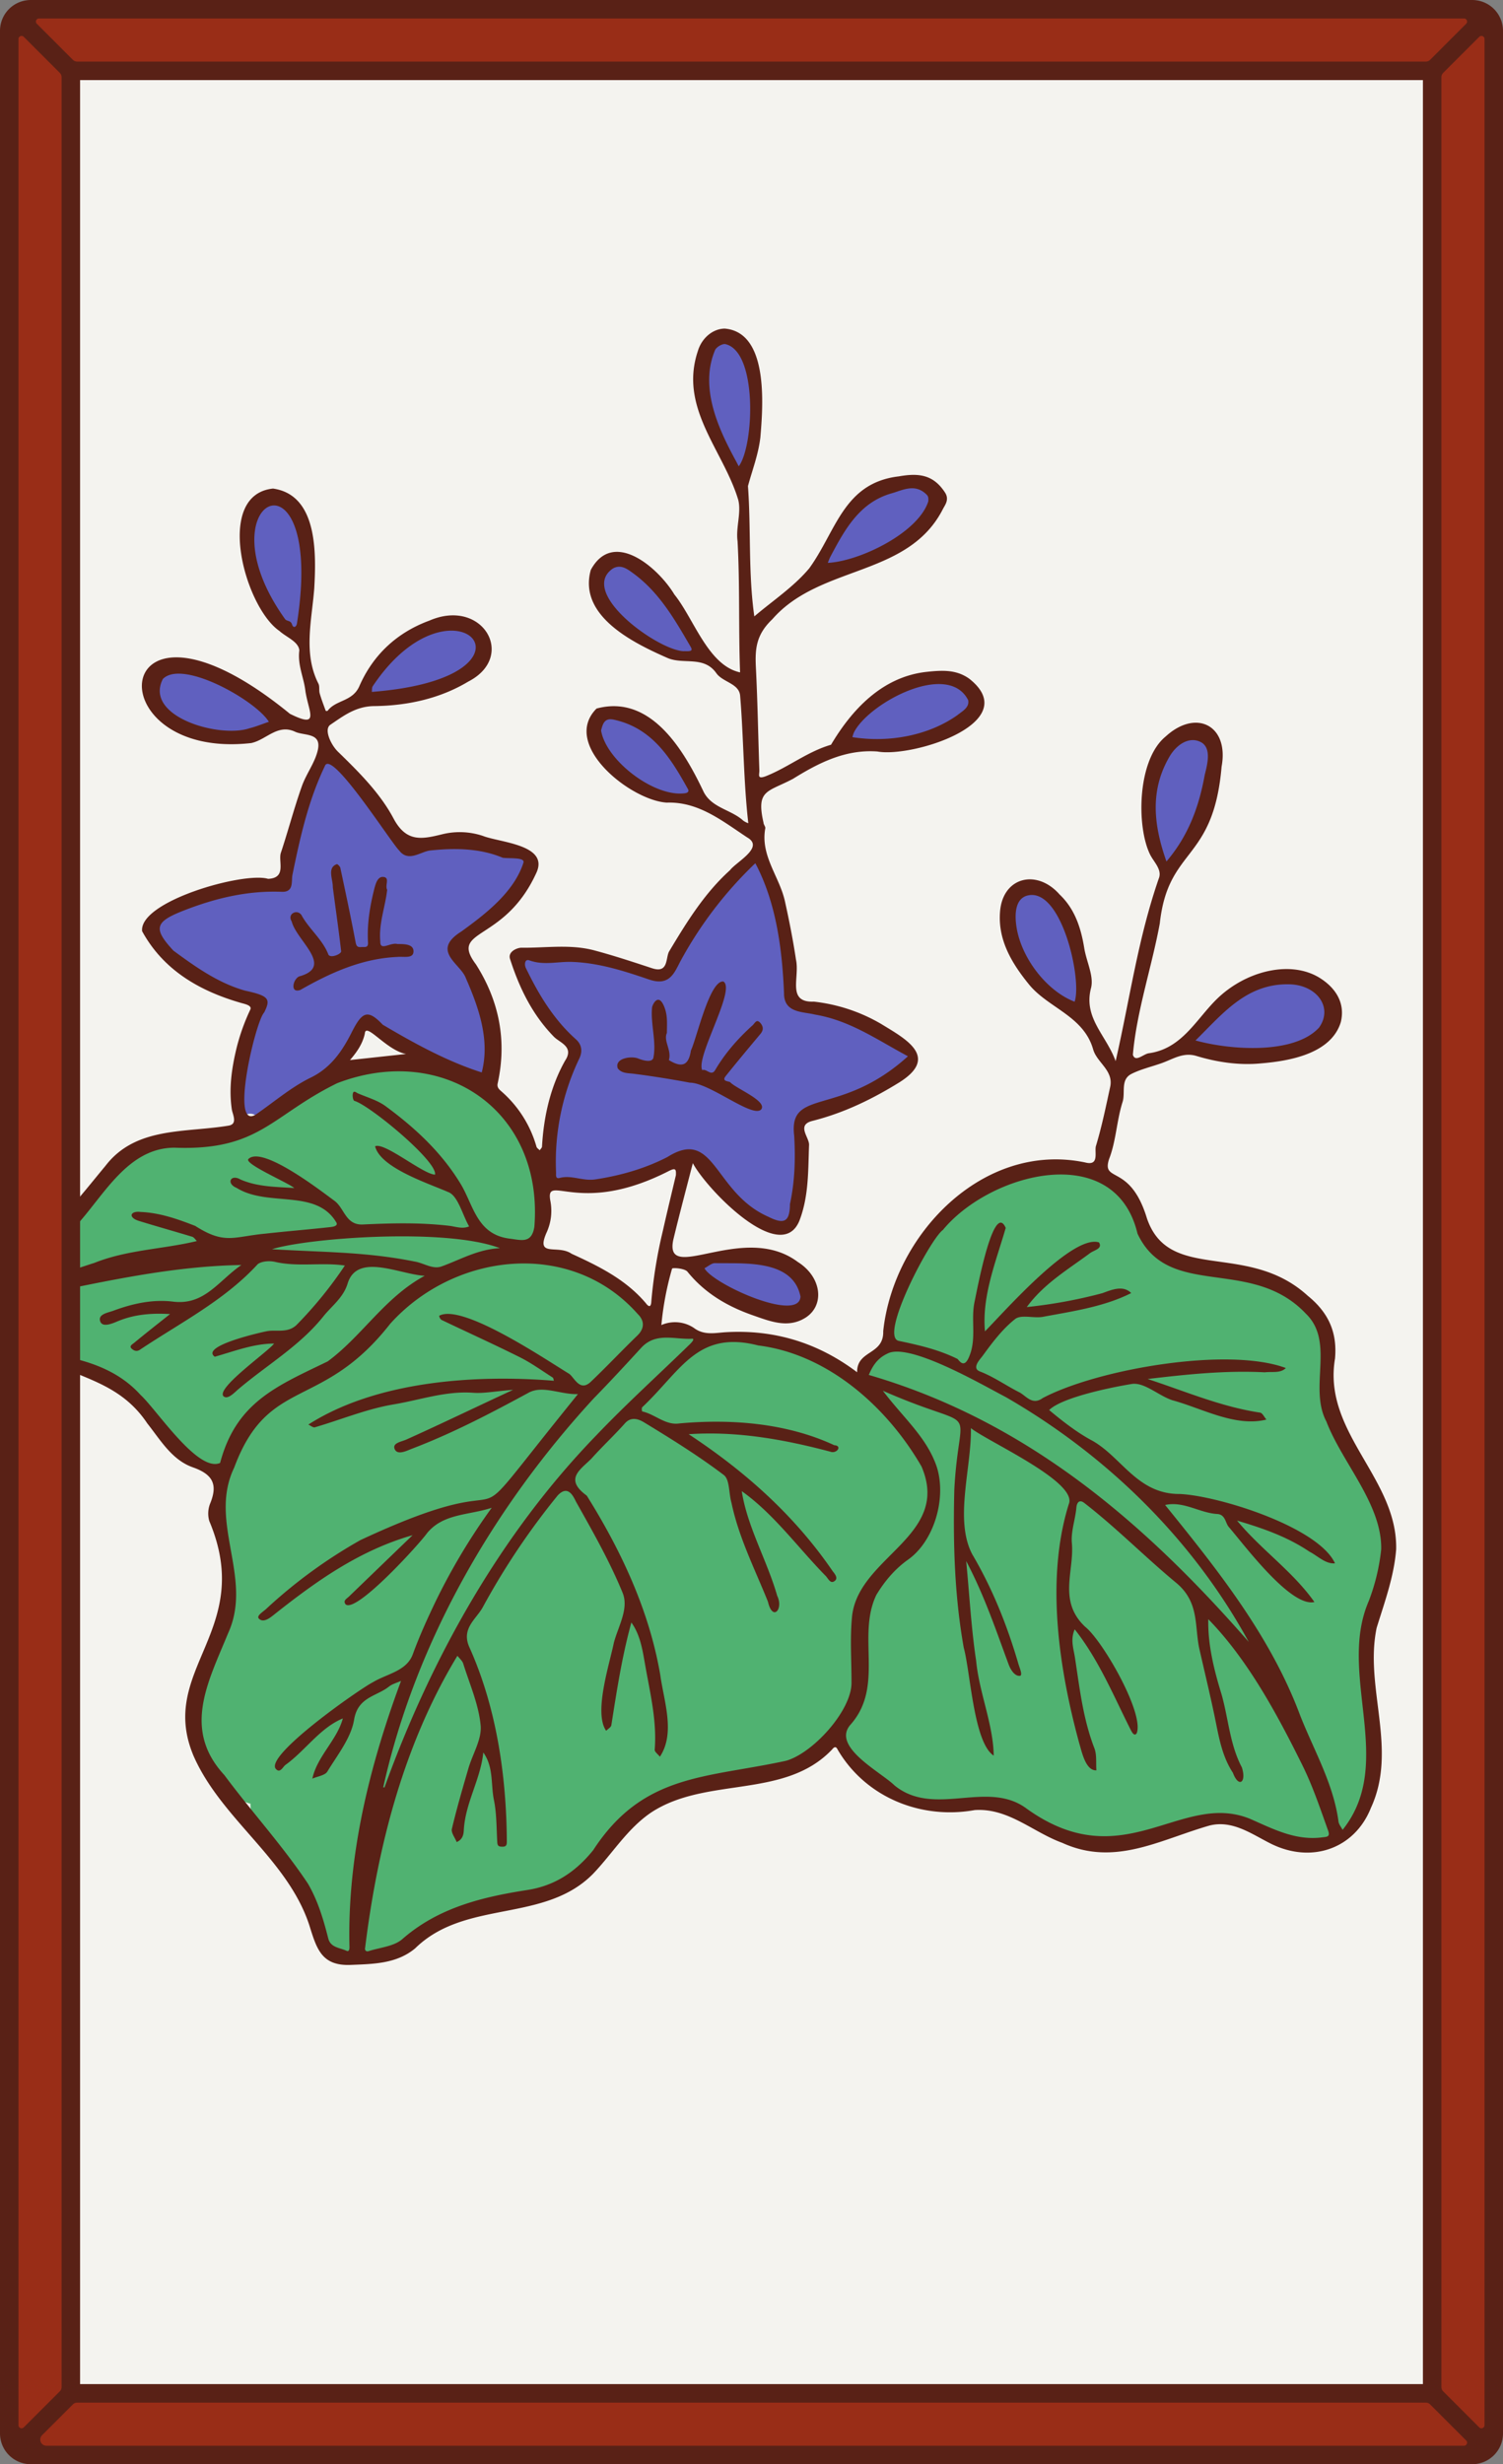
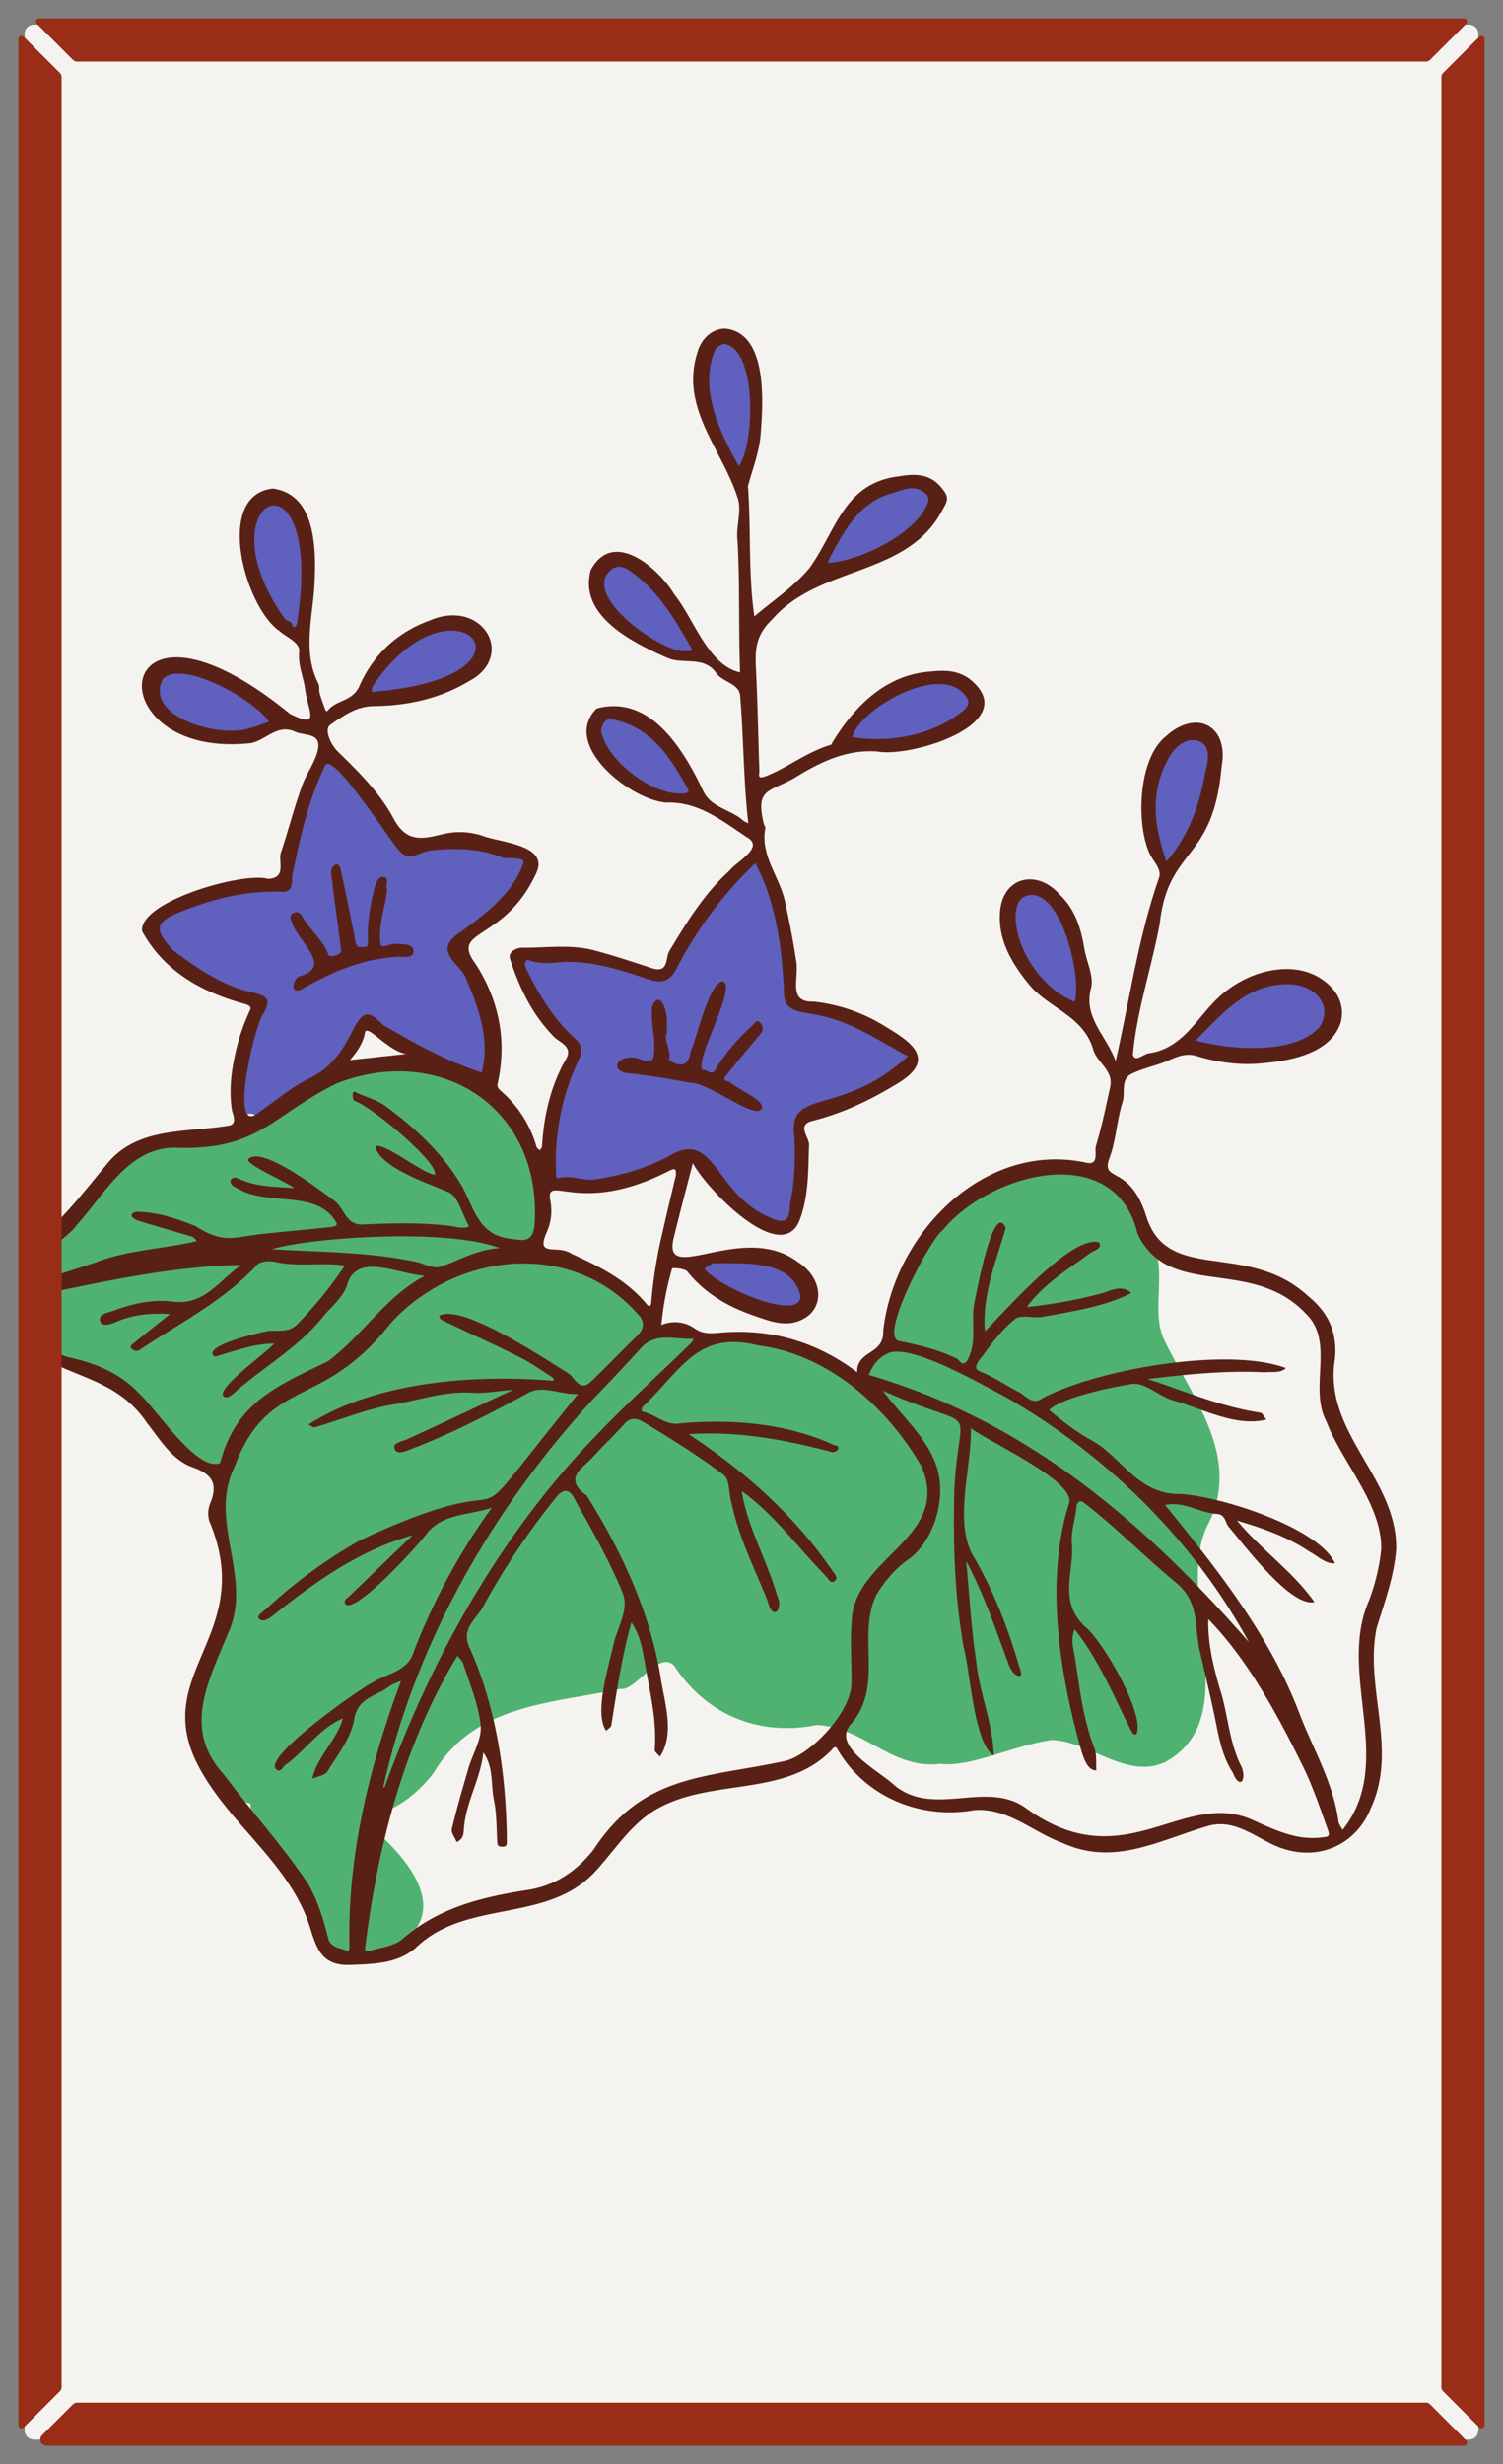
<svg xmlns="http://www.w3.org/2000/svg" viewBox="0 0 976 1600">
  <rect x="0" y="0" width="976" height="1600" fill="#808080" stroke="none" />
  <defs>
    <style>.cls-1{fill:none;}.cls-2{fill:#f4f3ef;}.cls-3{clip-path:url(#clip-path);}.cls-4{fill:#6060bf;}.cls-5{fill:#50b271;}.cls-6{fill:#592116;}.cls-7{fill:#992d17;}</style>
    <clipPath id="clip-path">
      <path class="cls-1" d="M960,22V1578a6,6,0,0,1-6,6H22a6,6,0,0,1-6-6V22a6,6,0,0,1,6-6H954A6,6,0,0,1,960,22Z" />
    </clipPath>
  </defs>
  <g id="Paper_Backing" data-name="Paper Backing">
    <path class="cls-2" d="M960,22V1578a6,6,0,0,1-6,6H22a6,6,0,0,1-6-6V22a6,6,0,0,1,6-6H954A6,6,0,0,1,960,22Z" />
  </g>
  <g id="Wikipedia_Cropped" data-name="Wikipedia Cropped">
    <g class="cls-3">
      <path class="cls-4" d="M506.77,851.34c-5.7.3-64.83-17.56-49.3-32.54C493.9,801.15,555.7,847.4,506.77,851.34Zm.58-54.57c-27.61-2.72-39.59-37.07-58.84-46.81-15.6,5.79-84.14,35.57-91.43,11.25,1.85-109.74,42.37-34.93-19.27-131.06-7.72-24.47,76.69-1.11,90.2,3,19.89-17.14,28.44-48.3,52.05-68,25.7-32.25,32.19,65.08,33.06,79.68-.6,8.85,9.1,8.05,17,10,14.48,3.84,62,18.75,62.11,34-19.55,20.51-49.69,25.1-71.66,37.24C516.74,742.46,526.66,791.51,507.35,796.77ZM168.16,727.12c-1.38-4.91-8.89-5.42-11-.85-8-26.36,6.32-52.65,10.3-74.61-21.36-11.87-64.84-22.24-67.46-50.87,13.91-20.65,58.4-25.06,79.74-25.87,4.37.12,6.21-4.09,6.27-7.81,5.08-24.81,10.54-49,21.35-71.4,12.09-16.6,34.6,30.56,43.51,38.29,7.37,11.23,13.44,22.45,28,14.23,18-2.83,35.3.5,52.28,4.95,24.47-2,6.46,23.42-.86,30.39-71.37,57.76-5.88,19.51-12.73,108.77-1.67,24-66-23.66-77.86-27.78C214,700.1,205.75,701.14,168.16,727.12Zm641.47-42.76c-9.45-1.78-38.91,1.74-36.09-11.65,18-17.69,34-38.06,63.55-37.62C896.25,648.17,847.92,691.64,809.63,684.36ZM697.18,654.44C664.87,642,636,586.53,670.23,577,692.73,576.82,713.88,643.49,697.18,654.44Zm60.27-91.1c-41.52-57.25,37.92-127.79,28.88-59.75C781.75,524.66,775.31,549.75,757.45,563.34ZM441.6,519.22c-20.21,3.12-77.73-41.5-45.17-56.27C414,459.43,470.47,513.89,441.6,519.22Zm132.76-35.68c-6.36-.42-14.61.95-21.17-.81-12.93-19.35,38.45-43.34,57.6-42.09C667.41,449.72,599.85,488.25,574.36,483.54Zm-423.58-4.83c-23.85,6-78.72-33.25-35.88-45.51C142.56,434.42,214.38,474.44,150.78,478.71Zm93-25.37c-6.12,1-7.79-5-5.14-9.82C302.41,354.76,362,447.59,243.75,453.34Zm202.32-26.52C427,428,390.26,398,387.72,379.31c-1.13-13.7,17-19.9,25.53-10.56C422.94,375.48,467.75,423.58,446.07,426.82Zm-255-15.76c-23.89-13.42-47.9-76.58-12.44-86.84C204.34,325.56,205.31,401.19,191.09,411.06Zm346.47-41.62c-12.14-11,23.12-50.25,40.41-53C650,303.62,569.13,375.29,537.56,369.44Zm-58.12-62.68c-44.34-43.91-11.7-136.49,10.22-57.8C491.3,266.94,494.27,296.45,479.44,306.76Z" />
-       <path class="cls-5" d="M238.56,1271c-37.18,1.55-26.6-19.2-42.15-46-9.53-19.61-34.12-33.51-33.74-53.87-9.35-2.46-14-6.72-20.12-16-44.84-48.79,23.7-96.72,3.37-149.86-4.47-15.88-5-29.85-1.58-42.72,1.9-9.5-11.16-6.77-15.77-11.77-30.73-23.84-41.07-58.63-85.15-65.63-33.58-11.47-60.26-57-16.47-76.35,32.24-17.15,45.61-67.77,86.22-67.53,21.15-.37,40-1.52,56.89-11.86,47.51-45.34,142.63-57.61,171.6,14.25,6.73,19.09,16.47,43.4,5.57,62.36-13.37,11.39,51.37,16.3,69.65,44.35,7.83,14.79,5.81,15.17,23.57,14.61,7.38-.71,11.94,1.9,17.83,4.78,9.37-2.94,20.85-2.46,30.72-.62,26.61,1.94,46,13.93,65.87,26.13,9.36-2.28,7.13-15.05,18.5-19.31a6,6,0,0,0,3-6.94c2.72-25.9,15-51,32.7-73,31.13-39.42,118.12-59.91,133,3.42C760,836.59,834.75,821,850.55,850c20.26,18.19,3.23,49.43,14.25,71.3,18.6,38,50.54,76.2,27.65,119.95-21.66,45.27,25.31,123.81-26.74,153.11-25.07,12.47-50-13.62-74.4-14-24.56,3.42-52.58,17.82-72.09,15.47-31.82,3.78-49.29-23.73-80.36-25.22-37.72,7.46-71.78-6.61-92.66-38.62-10.06-10.29-25,16.89-34.78,15.14-45.23,9.6-94.7,9.93-121.23,54.36-12.54,16.44-28.5,26.93-47.22,29.64C298.44,1232.6,275.88,1260.92,238.56,1271Z" />
+       <path class="cls-5" d="M238.56,1271c-37.18,1.55-26.6-19.2-42.15-46-9.53-19.61-34.12-33.51-33.74-53.87-9.35-2.46-14-6.72-20.12-16-44.84-48.79,23.7-96.72,3.37-149.86-4.47-15.88-5-29.85-1.58-42.72,1.9-9.5-11.16-6.77-15.77-11.77-30.73-23.84-41.07-58.63-85.15-65.63-33.58-11.47-60.26-57-16.47-76.35,32.24-17.15,45.61-67.77,86.22-67.53,21.15-.37,40-1.52,56.89-11.86,47.51-45.34,142.63-57.61,171.6,14.25,6.73,19.09,16.47,43.4,5.57,62.36-13.37,11.39,51.37,16.3,69.65,44.35,7.83,14.79,5.81,15.17,23.57,14.61,7.38-.71,11.94,1.9,17.83,4.78,9.37-2.94,20.85-2.46,30.72-.62,26.61,1.94,46,13.93,65.87,26.13,9.36-2.28,7.13-15.05,18.5-19.31a6,6,0,0,0,3-6.94c2.72-25.9,15-51,32.7-73,31.13-39.42,118.12-59.91,133,3.42c20.26,18.19,3.23,49.43,14.25,71.3,18.6,38,50.54,76.2,27.65,119.95-21.66,45.27,25.31,123.81-26.74,153.11-25.07,12.47-50-13.62-74.4-14-24.56,3.42-52.58,17.82-72.09,15.47-31.82,3.78-49.29-23.73-80.36-25.22-37.72,7.46-71.78-6.61-92.66-38.62-10.06-10.29-25,16.89-34.78,15.14-45.23,9.6-94.7,9.93-121.23,54.36-12.54,16.44-28.5,26.93-47.22,29.64C298.44,1232.6,275.88,1260.92,238.56,1271Z" />
      <path class="cls-6" d="M906.62,1006c1-46.27-47.84-75.78-39.71-123.87,1.48-16.44-3.72-29.46-17.69-40.79-39.19-35.79-90-8-104.44-50.28C733.85,755,715,768.36,720.24,752.45c4.54-11.67,4.88-24.91,8.72-36.94,1.95-6.11-1.55-14.55,5.83-18.26,6.31-3.16,13.42-4.72,20.1-7.16,7.12-2.61,13.62-7,22-4.47,13.65,4.13,28,6.2,42,4.82,18.6-1.52,45.66-6.31,51.82-26.9,2.9-12.14-3.18-22-13.72-28.59-18.83-11.71-47.79-4.7-66.6,13.52-13.55,13.13-22.74,32.43-44.37,35.4-3.57.49-8.77,6.12-10.36,1,2.37-28,12.32-57.2,17.47-85.3,5.46-49.92,34.76-39.33,40.14-101.82,4.92-26.78-16.57-37.68-36.33-19.55-18.67,15.25-19,59.06-10,76.86,2.42,4.78,7.86,9.67,5.53,15.36-13.57,39.3-18.57,77.14-28,118.57-6.19-17-21.05-28-16-47.46,2-7.74-3-17.2-4.39-25.93-2.14-13.11-6.11-25.42-16-34.81-14.94-17-37.47-11.31-38.74,12-1.16,18,7.87,32.88,18.79,46.32,12.5,15.4,35.52,20.47,41.72,42.23,2.47,8.68,13.41,13.65,11.06,24.41-2.8,12.84-5.43,25.76-9.24,38.32-1.13,3.74,2.49,13.2-7,10.7-66.26-13.88-124.44,46.84-131.13,109.54C574,880,556.37,876.43,556.59,891c-25.61-19.33-54-27.81-85.24-26-6.88.4-14.14,2.25-20.79-2.81a22.12,22.12,0,0,0-21.09-1.84,197,197,0,0,1,6.95-36.63c.34-.77,8.3-.17,10,2,11.31,14,26,22.56,42.61,28.35,11.07,3.86,22.54,8.53,33.75,1.68,12.91-7.89,11.05-26.45-4.72-36.37-35.32-26.47-86.94,15.13-80.87-14.29,4-16.67,8.44-33.24,12.71-49.86,8.92,16.91,57.54,67.31,69.36,37,6-15.93,5.49-32.33,6.12-48.87.19-4.9-8.41-12.9,2.18-15.57,20.28-5.11,38.64-14,56.33-24.94,26.56-16.62,3.85-28.44-11.53-37.91a110.27,110.27,0,0,0-43.87-14.58c-17.81.68-9-15.69-11.62-27.32-1.9-12.74-4.4-25.41-7.2-38-3.54-15.91-16-29.43-12.72-47.23.2-1.1-1.12-2.4-1.14-3.61-4.94-21.63,2.7-19.78,19.2-28.55,16.82-10.46,34.19-19.22,54.74-17.71,22.58,4.16,95.73-18.77,59.65-47.26-8.41-6-17.41-5.54-27.76-4.43-29.1,3.21-48.75,25-62,47.31-15,4.35-27.26,14.24-41.54,20.1-6.85,2.82-4.89-.58-5-3.51-.77-22.26-1.13-44.54-2.25-66.78-.6-12.08.13-21.29,10.69-31.32,31-35.52,88.16-27.13,110.77-71.56,1.28-2.52,4.35-6.09,1.34-10.71-7.55-11.57-16.93-12.79-30-10.47C547.77,313.53,543,344.9,525.5,369c-10.09,12.06-23.8,21.09-35.66,31.22-4-27.77-2.1-56.7-4.13-84.61,2.82-10.53,6.75-20.39,8.06-31.72,1.78-21,5.37-68.09-23.13-70.53-8,.09-15,6.37-17.43,14.45-12.54,37.14,16.51,64.51,26.17,96.71,2.12,8.34-1.64,17.93-.43,26.84,1.56,28.47.57,56.82,1.64,85.22-20.82-4.49-30-34.92-42.66-50.56-10.48-17.44-39.8-42.89-54.29-15.95-8.27,29.77,27.29,47.25,49.71,57.1,10.27,4.56,23.69-1.65,31.8,9.9,4.14,5.9,14.57,6.6,15.46,14.44,2.3,27.63,2.16,55.32,5.32,83a12.16,12.16,0,0,1-3.27-1.66c-7.87-7.21-20.34-8.17-25.72-18.66-12.37-26.07-33.89-63.74-69.55-54.14C364,483.52,409.54,519.74,433,521.14c20.67-.7,36,11.92,52.3,22.65,11.22,6.45-7.11,15.72-11.29,21.25-16.62,15-28.08,33.69-39.45,52.64-2.44,4.06-.23,14.56-11.09,11-12.49-4.11-25-8.26-37.67-11.63-15.52-4.12-31.5-1.49-47.26-1.7-2.66,0-8.88,2.49-7.34,7.28,6,18.72,14.42,36.16,28.51,50.55,3.85,3.92,13.25,6.42,7.26,15.48-9.55,16.91-13.93,36.4-15,55.75,0,.84-1,1.65-1.48,2.47-.73-.77-1.86-1.43-2.12-2.33a74.64,74.64,0,0,0-22.6-35.77c-1.49-1.34-3.2-2.6-2.6-5.33,6.1-27.73,1-53.57-14.14-77.33-17.76-23.7,18.78-13.64,39.54-60,7.42-17.73-24-19.08-34.93-23.35a47.5,47.5,0,0,0-26.21-1.15c-13.44,3.31-23.54,5.51-31.91-10.24C246.7,514.81,233,501.27,219.39,488c-4.44-4.33-9.29-14.44-4.84-17.44,8.18-5.5,16.35-12,28.48-12.1,21.24-.25,42.43-4.72,61.08-15.93,31.56-16.24,9.3-54.57-25.28-39.57-21.14,7.76-36.63,22.33-45.47,42.55-4.43,10.15-15.27,8.82-20.6,16a1.55,1.55,0,0,1-1.25,0c-1.37-3.74-2.81-7.46-3.9-11.28-.58-2,.07-4.54-.83-6.32-10-19.64-4.29-41.2-2.72-61.78,1.31-23.11,2.18-60.86-26.78-64.91-38.45,4-18.26,77.11,4.21,92.49,4.39,4,12.38,6.87,12.88,12.57-1.23,9.56,2.94,17.6,3.95,26.37,2,13.62,9.84,24.73-10.06,14.82-118.62-97-128,30.51-25.17,19,9.72-2,17.18-12.7,28.51-7.37,6,2.8,17.38.34,14.77,11.95-1.83,8.16-7.41,15.17-10.35,23.44-5.09,14.31-8.87,28.91-13.63,43.22-1.84,5.56,3.93,16.41-8.3,16.92-15.67-4.76-83.91,14.51-81.8,34,13.76,25.15,37,38.69,64,46.5,2.61.76,7.53,1.64,6.25,4.39a134.53,134.53,0,0,0-9,25.27c-3.1,13-5,26.06-3,39.58.47,3.13,4,9.44-2,10.48-28.17,4.74-60.36.5-80,26.06-16.84,20.23-32.58,41.62-55.7,56-16.27,9.45-19.17,28.94-9.22,44.08C26.66,897.57,70,885.71,95.64,924.2c8.46,10.62,15.89,23.71,29.6,28.53,12.73,4.49,16.44,10.9,11.19,23.59a17.62,17.62,0,0,0-.53,11.26c30.1,71.33-34,96.31-10.17,152.6,18,40.92,60.76,66.67,75,109.44,4.85,15.41,7.8,27,27.11,26.18,14.68-.6,29.73-.72,41.77-10.76,32.59-31.94,83.68-16.2,115.43-48.3,12.77-13.31,22.4-29.6,38.12-40.11,35.92-23.32,86.4-8.32,117.17-40.7,2.51-3.23,3.31-.32,4.1.91,18.31,30.44,53.84,44.64,88.48,38.44,21.85-1.49,37.78,14.32,56.82,21.24,34,15.56,63.08-1.81,95.58-11.18,14.8-3.78,27.23,5.32,39.39,11.47,26.84,13.68,55,3.52,65.51-22.93,17.69-38.25-4.33-78.14,3.74-116.93C899.13,1040.17,905.24,1023.66,906.62,1006ZM837,639.09c18.11.29,28.86,15,19.57,28.1-16.14,17.59-57.45,14.69-80.25,8.37C793.85,658.39,809.16,638.63,837,639.09ZM759.46,491.22c4.61-7.88,12.86-13.3,20.36-9.35,7.08,3.74,4.19,14.5,2.51,21.18-3.76,20.88-10.69,39.72-24.88,56.29C749.22,536,746.47,513.42,759.46,491.22ZM697.81,650.41c-18.44-7.08-34.94-28.92-37.81-49.06-1.13-7.84-.68-17,6.23-19.6C689,574.13,702.88,636.14,697.81,650.41ZM464.44,820.15c18.64.38,50.44-2.64,55.37,21.68-.74,17.27-57-8.08-62.35-18.36C459.79,822.3,462.21,820,464.44,820.15Zm90-344.41c9.21-19,61.16-47,74.25-21.14.93,4.75-3.57,7-6.94,9.7-18.27,13-43.87,18.18-68.21,14.33A15.19,15.19,0,0,1,554.45,475.74Zm-15.36-114c9.37-17.66,18.95-35.52,40-41.45,6.82-1.93,14.72-6.41,22.06.32,1.26,1.16,2,1.92,1.64,5-6.5,20.28-44.36,38.79-65.2,39.85A36.58,36.58,0,0,1,539.09,361.73Zm-62-63.93c-11.38-21-22.68-46.93-12.74-70.5.87-2,4.83-4.31,6.75-3.85,20.94,4.9,18.66,65.82,8.64,79.32C478.82,301.11,478,299.42,477.05,297.8Zm-32.66,125c-16.11.22-69.32-37.81-46.53-53.62,5.14-3,9.4.21,13,2.84C428,384.38,438.2,402.27,448.5,420,449.9,422.45,449,423,444.39,422.77Zm.66,92.2c-19.86,3-51.56-21.12-54.76-40.73,1.12-4.3,2.2-8.36,8.3-7,25,5.45,36.89,24.93,48.11,45.07C447.39,513.52,447.05,514.66,445.05,515ZM242,445.63c52.52-78.74,120.06-5.72-.56,3.62C241.62,448,241.42,446.58,242,445.63Zm-49.13-41.1c-.24,2.57-2.41,3.63-3.2,1-.86-2.86-3.35-2-4.53-3.51C128.75,323.24,211.54,284.68,192.88,404.53ZM162,472.86c-19.45,6.63-68.77-7.53-56.24-32,12.8-13.07,60.68,14.21,68.82,27.81C170.34,470.1,166.23,471.81,162,472.86ZM576.07,879c13.81-7.93,62.38,20.52,77,28.09,65.69,37.83,121.51,92.4,157.82,159-68.13-78-144.66-143.63-246.73-173.35C566.11,888.18,569.09,882.22,576.07,879Zm-126.85-9.8c1.39-.07,1.61.82-1.43,3.78-20.18,19.64-41.12,38.57-60.54,58.94C325,996.11,279.94,1076.74,249.67,1160.59l-.81-.11c21-94.34,71.53-181.68,136.68-252.51,10.47-10.72,20.65-21.72,30.77-32.77C425.83,864.8,438,869.82,449.22,869.24ZM376.17,687.32c2-4.15,2-8.72-2.17-12.48-14.49-12.9-24.26-29.19-32.58-46.43-.94-2-.77-6,2.4-4.84,9.3,3.42,18.72.6,27.95,1,17.54.68,33.78,6,49.76,11.43,13.34,4.55,16.39-4.49,20.27-11.79a256.68,256.68,0,0,1,48.69-63.72C504,586,507.92,616,509.12,644.86c-.1,13,12.16,11.91,20,13.88,22.91,3.85,40.29,16.32,60.47,27.09-44,39.89-77.69,20.09-73.87,51.65.87,14.62.43,29.67-2.75,44.29-.09,11.63-3.75,13.43-14.1,8.24-35.51-15.66-34.54-58.29-65.48-38.75-14.4,7.41-30.18,12-46.76,14.51-8.32,1.24-15.41-3-23.19-.94-2.92.79-2.3-2-2.36-3.69A155.15,155.15,0,0,1,376.17,687.32ZM355.06,800a33.8,33.8,0,0,0,2.27-20.55c-3.14-18.18,18.89,10.7,77.27-19.26,4.1-2,4.51-1,4.3,2.88-2.77,11.77-5.71,23.8-8.41,35.88a307.19,307.19,0,0,0-7.62,47c-.57,4.33-3.13.62-3.46.23-13-15.39-30.47-24-48.25-32.13C362.09,807.76,347.47,816.9,355.06,800ZM171.55,657.4c4.23-8.6,3.49-10.76-12.32-14.16-17.62-4.94-32.41-15.57-46.63-26-13.48-14.57-11.93-18.79,7.14-26.2,20.41-7.93,41.16-12.87,63.18-12,8.14.33,6.13-6.82,7-11.1,4.94-24.12,10.25-48.07,21-70.46,4-11.79,42.76,49.32,48.3,54.74,5.94,7.8,13.84.78,20.06,0,16.14-1.7,32.4-1.49,47.24,4.74,4.87.58,14.24-.4,13.42,3.07-6.06,19.15-24.62,33.41-40.37,44.8-20,12.57-.61,20.83,2.87,30.1,8.43,19.27,15.87,40.29,10.38,61.4-22.53-7.18-44-19-64.29-31-9.88-10.45-13.48-8.22-20.14,4.94-5.85,11.57-13.18,22.88-26.53,29.38-12.6,6.12-23.58,15.6-35.23,23.65C148.61,735.89,166,662.76,171.55,657.4Zm92.13,26.94-36.41,3.95c4.3-5,8.18-10.4,9.63-17.17C237.42,663.27,250.89,682,263.68,684.34ZM9.19,827.69c11.55-13.71,30.23-18.39,41.28-33,17.63-19.68,33-49.35,62.77-49.51,55.23,2.15,62.87-20.91,105.77-41.89C287.82,676.89,353.08,721,347,796.6c-1.82,11-8.36,8.59-16.11,7.63-21.26-2.66-23.45-21.8-31.72-35.46-12.48-20.62-29.69-36.49-48.75-50.52-5.24-3.86-12-5.74-18.07-8.37-.76-.33-2.18-1.63-2.9-.68-.85,1.27-.39,5.08.63,5.58,9.56,2.53,54.19,39.32,52.4,47.91-7.79-.27-32.87-21.34-38.9-18.4,3.47,14,34.43,24,47.42,29.69,6.4,2.33,9.19,14.58,13.62,22.32-4.39,1.87-8.66.11-13-.4-18.64-2.2-37.36-1.72-56-.85-11.16.52-11.93-10.54-18.37-15.32-8.9-6.53-47.17-36.25-56-27.12-2.49,3.24,25.9,15.34,29.84,18.77-12.07-.78-24-.74-35-5.57-6.27-3.7-9.45,2.64-2.38,5.51,20.25,12.6,51.33.35,64.54,22.15,1.74,2.57-2.14,3.09-3.46,3.24-14.11,1.58-28.27,2.7-42.38,4.28-20.68,1.9-26.34,7.33-45.61-5-11.42-4.46-23-8.55-35.43-9.06-7-.89-8.48,3.8-.53,6,11.28,3.47,22.66,6.65,34,10.1,1.17.36,2,1.82,3,2.77-22.09,5.35-45.06,5.58-66.66,14.23-10.49,3.22-45.68,16.12-54,12.22C7.86,830.74,8.16,828.91,9.19,827.69Zm315.42-17.27c-14.45.75-25.8,7.56-38,11.91-5.7,2-11.53-2.3-17.35-3.22-31.61-6.39-59.66-6-92.63-8C199.53,803.83,289.36,797,324.61,810.42ZM142.93,949.88c-14.44,6.4-41.09-34.45-51.61-44.11-12.82-14.2-29.36-20.67-47-24.59-10.92-2.42-34-23-35.67-34-.55-3.51,2.78-3.61,4.07-3.89,47.92-9.53,94.88-21.1,144-21.92-14.9,10.3-23.94,26.31-44.34,23.78-13.18-1.64-26.33,1.27-38.81,5.91-3.5,1.3-10.23,2.21-8.45,7,1.51,4,7.69,1.35,11.19-.12,11.17-4.69,22.63-5.41,34.12-4.72C102.49,859.53,94.66,865.65,87,872c-.9.75-3.48,2-1.38,3.8,1.41,1.23,3.22,2,5.38.49,26.22-17.49,54.86-32,76.39-55.5,2.65-1.94,7.48-2.24,11-1.51,15.1,3.54,30.54.2,45.55,2.43a264.79,264.79,0,0,1-31.46,38.67c-5.91,5.45-13.11,2.76-19.4,4-4.9,1-43.12,9.72-33.62,16.55,12.84-3.65,25.37-8.55,38.54-8.55-4.27,5.49-37.2,28.5-33,34.06,2.74,2.74,7.2-2.25,9.69-4.36,18.46-15.71,39.89-28.09,55.21-47.26,5.54-6.93,13.17-12.31,15.9-21.63,6.35-20,33.86-5.66,50-4.82-26,14-40.64,39.13-63,55.58C180,899.88,153.43,910.27,142.93,949.88Zm84,313.78c.05,1.43,0,3.88-2,2.94-4.33-2-10.26-2-11.78-8-3.14-12.36-6.72-24.52-13.24-35.65-16.46-24.66-36.55-46.62-54.23-70.41-27.49-29.74-10.5-60.46,2.4-92,16.61-36.12-13.11-72.14,4-107.63,22.22-59.77,56.81-36.53,101.27-93.35,41.79-46.54,117.56-55.27,160.78-6.37,4.26,4.15,4.7,9.2-.29,14-10.2,9.86-19.92,20.21-30.2,30-7.15,6.79-10.72-2.85-14.05-5.18-15.4-9.37-69.42-45.93-84.39-37.7a3.88,3.88,0,0,0,1.45,2.67c16.94,8.11,34.07,15.85,50.87,24.24,7.46,3.72,14.29,8.7,21.36,13.19.51.33.55,1.39.81,2.11-51.49-4.18-115.41.24-159.46,28.44,1.42.63,3.08,2.11,4.22,1.78,17.12-5,33.87-12,51.31-14.9,17-2.84,33.75-8.83,51.54-7.52,7,.51,14.09-1,25.87-1.91-26.61,12.35-46.47,22-69.12,32.2-3.27,1.5-9.47,2.26-7.75,6.29,1.81,4.24,7.92,1,11.15-.23,26.28-10,51.13-23,75.86-36.42,9.22-5,20.8,1.37,32,.92C284.7,1016.91,355.94,943,234,1000a323.61,323.61,0,0,0-60.52,44.07c-2.11,2.23-7.44,5-5.27,7,3.15,3,7.75-1.1,10.62-3.38,26.95-21.33,54.78-41.1,89.09-50.9q-20.68,19.93-41.36,39.88c-1.43,1.38-4,2.56-2.15,5,6.7,6.14,47.65-38.81,53-46.32C288,982.57,304.33,983.93,319.3,979a407.76,407.76,0,0,0-36.83,61.65c-5.25,11-10.22,22-14.42,33.48-4,10.95-16.86,12.67-25.78,18.06-8.76,4.42-71.37,48.25-63,56.52,2.64,2.77,4.44-1.47,6-2.69,12.92-9.23,22.47-24.12,37.36-30.25-3.71,13.91-16.76,24.73-19.79,39.09,3.34-1.49,8.2-2.06,9.76-4.63,6.58-10.84,15.37-21.75,17.34-33.64,2.46-14.82,14.56-15.07,22.59-21.46,2.22-1.76,5.24-2.52,7.9-3.73C240,1146.32,225.53,1204.78,226.92,1263.66Zm283.43-120.38c-51.85,11.29-92.76,8.19-125.14,58-11.16,13.82-24.58,23.07-42.85,25.9-29.24,4.54-57.71,11.41-81.13,31.88-5.43,4.75-14.47,5.41-21.89,7.8-1.66.54-2.63-.63-2.24-2.26,8.15-65.95,25.18-132.26,59.92-189.51,1.29,1.7,3.18,3.2,3.78,5.12,4.16,13.31,10.05,26.52,11.31,40.15.82,9-5.28,18.56-8,28-3.78,13-7.58,26-10.69,39.13-.59,2.46,2,5.69,3.13,8.56,3.26-1.46,4.44-3.91,4.61-7.53.91-17.93,10.82-32.83,12.67-50.63,6.8,9.51,4.81,20.59,6.86,30.64,1.83,8.93,1.68,18.28,2.2,27.46.13,2.33.68,3,3.14,3.06s3.05-.82,3.08-3.11c-.23-42.75-6.69-87.1-24.24-126.22-5.71-12.39,4.52-18.44,8.75-26.4A470.12,470.12,0,0,1,362.14,971c7.2-7.69,10.61,1.75,12.15,4.5,10.76,19.15,21.68,38.39,30,58.65,4.25,10.36-2.86,21.79-5.68,32.52-2.85,14-13.2,45.38-5,57.12,1.17-1.21,3.14-2.26,3.38-3.63,3.53-22.45,6.93-44.7,13-66.68,5.77,8,7.25,17.8,8.94,27.45,3.19,18.24,7.72,36.32,6.22,55.13-.11,1.43,2.19,3,3.36,4.58,10.2-15.37,2.57-36.18.27-53-7.13-41.86-25.4-80.77-47.75-116.53-14.91-10.85-4.07-16.86,3.1-24.12,7-7.85,14.72-15,21.7-22.85,4.29-4.82,9.45-2.41,12.5-.55C436,934.33,453.57,945.27,470,957.7c3.94,3,3.2,11.95,5,18.07,4.72,22.57,15.18,43,23.68,64.21,3,13.06,10.27,4.86,6-3.86-6.5-22.79-19.48-44.89-23-67.92,21,14.95,36.54,36.77,54.55,55.1,1.67,1.8,3,5.19,5.62,3.34,3-2.05-.31-5.26-1.31-6.73-24.67-36.07-56.89-64.72-93.34-88.69,31.36-2.11,61.74,3.35,91.9,11.32,4.23,1.68,8.13-3.87,2.63-4.18-30.9-14.4-67-17.2-100.69-14.12-9,1.29-15.69-6-24-7.8-.22,0-.49-2.25,0-2.73,25.26-23.77,35.7-50.28,75.35-40.11,45.26,5.63,83.73,40,106,78.56,19.64,45.64-42.15,58.69-45.2,98.5-1.26,13.92-.21,28-.25,42.08C552.87,1110.9,527.73,1138.47,510.35,1143.28ZM858.56,1193c-17.29,2.25-31.83-5.47-46.86-12.06-45.09-18.3-82.15,38.68-145.17-6.71-25.56-18.94-59.82,6.13-85.7-15-8.71-8.61-41.32-25.14-28.47-39.49,22-24.89,3.87-57.31,16.68-84.1,5.38-9,12.28-17.08,20.67-23,16.91-12,25.19-40.08,18.48-60.56C601.58,933,586.84,920.88,573.3,903c65.44,28.8,49.59,3.82,46.4,64.25-.86,34.38.08,68.46,6.11,102.51,4.43,16.21,6.46,61.72,19.48,70.17-.32-20.43-9.48-41-11.43-61.69-3.14-20.82-4.27-42-6.45-64.64,11.88,22.46,19.36,44.95,27.58,67.14,1.31,3.54,4,7.67,7.24,7.37,2.09-.2-.08-4.93-.9-7.72-7.28-24.91-16.72-48.68-30-71.23-11.77-22.41-.37-56.25-.86-81.89,11,8.79,69.46,34.83,63.59,49.27-15.21,48.74-6.44,107.07,6.84,155.61,1.6,5.23,4.07,17.71,11.07,17.31-.38-4.81.35-10.06-1.32-14.37-7.3-18.89-9.55-38.74-12.56-58.5-.92-6.1-3.16-12-.2-18.67,15.65,19.87,25,42.67,36.22,65,.68,1.23,2.29,4.9,4,2.53,5.18-12.92-22.15-60.19-33.31-69.07-18-16.77-7.08-36.25-8.76-54.46-.69-7.43,2.18-15.15,2.91-22.79.23-3.44,1.91-6.06,5.61-2.91,20.68,16.07,39.1,34.85,59.16,51.45,15.44,12.78,11.79,28.48,15.21,43.41,3.21,14.06,6.59,28.09,9.57,42.2,2.76,13,4.53,26.21,12.11,37.78,3.7,10,9,6.36,5.82-3.5-7.92-15-8.71-31.84-13.26-47.68-4.81-15.57-8.93-32.15-8.54-48.55,25.18,25.78,44.12,60.55,60.42,93.45,7.13,14.11,12.07,29,17.37,43.76C863.94,1192.78,861.62,1192.62,858.56,1193Zm30.16-153.18c-20.42,47.52,17.9,104.72-16.87,148.29-.92-1.79-2.42-3.5-2.67-5.37-3.32-24.87-16.08-46.37-25-69.19-19.2-51.31-53.5-94.29-87.59-136.37,12.09-2.68,22.25,5.15,33.8,5.84,5.21.31,5.28,5.43,7.32,8.17,10.27,11.87,40.42,52.58,55.83,49-14-19.87-34.66-34-50.22-52.87,17.39,5.13,33,10.72,47,20.17,5.28,2.67,10.41,8.15,16.58,7.56-10.85-23.59-75.47-43.78-100.55-45-28.28.29-38.24-24.86-58.32-35.3-9.46-5.24-18.38-12.24-26.75-19.21,8.5-8.39,41.53-15,54.09-17,8.17-.84,17,7.69,26,10.65,19.43,5.29,40.65,17.52,61,12.54-1.37-1.57-2.58-4.32-4.12-4.52-25.53-3.83-48.69-13.9-73-21.83,25.39-3,50.51-5.68,76.08-4.35,4.5-.59,10.25.79,13.63-2.78-37.47-14-122.22.69-157.83,19.49-6.87,5-10.81-1.49-15.2-3.71-8.61-4.35-16.43-10-25.65-13.57-5.55-2.17.17-7.87,1.83-10.14,6.25-8.6,12.87-17.4,21.11-23.9,3.86-3,11.83-.42,17.78-1.37,19.38-3.64,39.89-6.51,57.56-15.47-5.45-5.51-13.26-1.85-18.8.09a316.3,316.3,0,0,1-49,9c11.13-15.23,26.75-24.36,41.05-35,2.68-2,8.44-2.91,5.8-7-17.32-5.31-61,44.58-74,57.77-2.1-23,7.17-45.37,13.48-67.17-8.06-18.29-19.1,43-20.28,48.14-2.54,12.13,1.74,24.63-4,36.63-3.23,6.73-6.32.67-7.13.27-12.12-6-25-8.95-38.13-11.7-12.76-3,20.43-66.1,28.73-72,30.5-37.07,111.84-58.83,126.38,2.38,20.41,43.36,73.79,14.34,109.36,52,19,18.39,1.6,48,13.3,70,10.3,26.88,36.15,53.68,35.59,83A132.26,132.26,0,0,1,888.72,1039.84ZM401.17,693.71c-2.39-6.75,9.09-8.25,13.28-6.41,3.73,1.45,8.52,2.57,9.74-.12,2.32-10.17-1.83-22.41-.76-33,.08-1.4,3.78-9.83,7.63-1.18,2.56,6,2.05,10.62,2,17.7-2.39,5.2,3.23,11.13,1.29,17.62,8.6,5.24,12.82,3.44,14.32-6.28,3.81-8,12.12-45.64,21.06-44.76,8.42,5-18.13,49-13.7,57.56,2.8-1.19,5.82,4.31,8.41-.11,6.5-11.05,14.86-20.51,24.32-29.06,1.42-1.28,2.49-4.34,5-1.46,1.88,2.17,2.19,4.51.13,7-7.63,9.14-15.29,18.27-22.72,27.58-2.72,3.41,2.08,3.21,3,3.88,3.51,4,24,12.1,20.22,17.55-5.18,6.4-33.58-17.27-46.43-17.24q-18-3.41-36.1-5.74C407.89,696.69,403.84,697.13,401.17,693.71ZM189.42,598.28c-3.29-5.18,4.34-8.66,6.78-3.33,5.05,8.78,13.41,15.28,17.11,25,1.56,2.27,7.95-.31,8.24-2.17-1.6-13.92-3.62-27.79-5.43-41.68.16-5.08-3.9-12.7,2.62-15,.36-.16,2,1.38,2.25,2.32,3.44,16.12,6.88,32.24,9.94,48.44.52,2.77,1.46,3.24,3.74,3.06,2-.17,4.51.78,4.3-2.93-.67-11.6,1.12-22.93,3.91-34.16.93-3.73,2.21-8.6,5.78-8.45,4.9.19,1.1,5.47,2.76,8.35-1.22,11.11-5.57,21.93-4.47,33.5-.24,6.66,6.47.46,11.18,1.73,4.31,0,10.64-.07,10.37,5-.24,4.65-6.35,2.94-10.43,3.37-22.92,1-43.27,10.16-63,21.41-7.33,2.67-4.58-8.31.07-9C216.7,627.2,192.49,610.69,189.42,598.28Z" />
    </g>
  </g>
  <g id="Red_Japanese_Frames" data-name="Red Japanese Frames">
-     <path class="cls-6" d="M0,20V1580a20,20,0,0,0,20,20H956a20,20,0,0,0,20-20V20A20,20,0,0,0,956,0H20A20,20,0,0,0,0,20ZM924,1548H52V52H924Z" />
    <path class="cls-7" d="M952.1,15.41,928.69,38.83A4,4,0,0,1,925.86,40H50.14a4,4,0,0,1-2.83-1.17L23.9,15.41A2,2,0,0,1,25.31,12H950.69A2,2,0,0,1,952.1,15.41ZM40,1549.86V50.14a4,4,0,0,0-1.17-2.83L15.41,23.9A2,2,0,0,0,12,25.31V1574.69a2,2,0,0,0,3.41,1.41l23.42-23.41A4,4,0,0,0,40,1549.86ZM936,50.14V1549.86a4,4,0,0,0,1.17,2.83l23.42,23.41a2,2,0,0,0,3.41-1.41V25.31a2,2,0,0,0-3.41-1.41L937.17,47.31A4,4,0,0,0,936,50.14ZM925.86,1560H50.14a4,4,0,0,0-2.83,1.17l-20,20a4,4,0,0,0,2.83,6.83H950.69a2,2,0,0,0,1.41-3.41l-23.41-23.42A4,4,0,0,0,925.86,1560Z" />
  </g>
</svg>